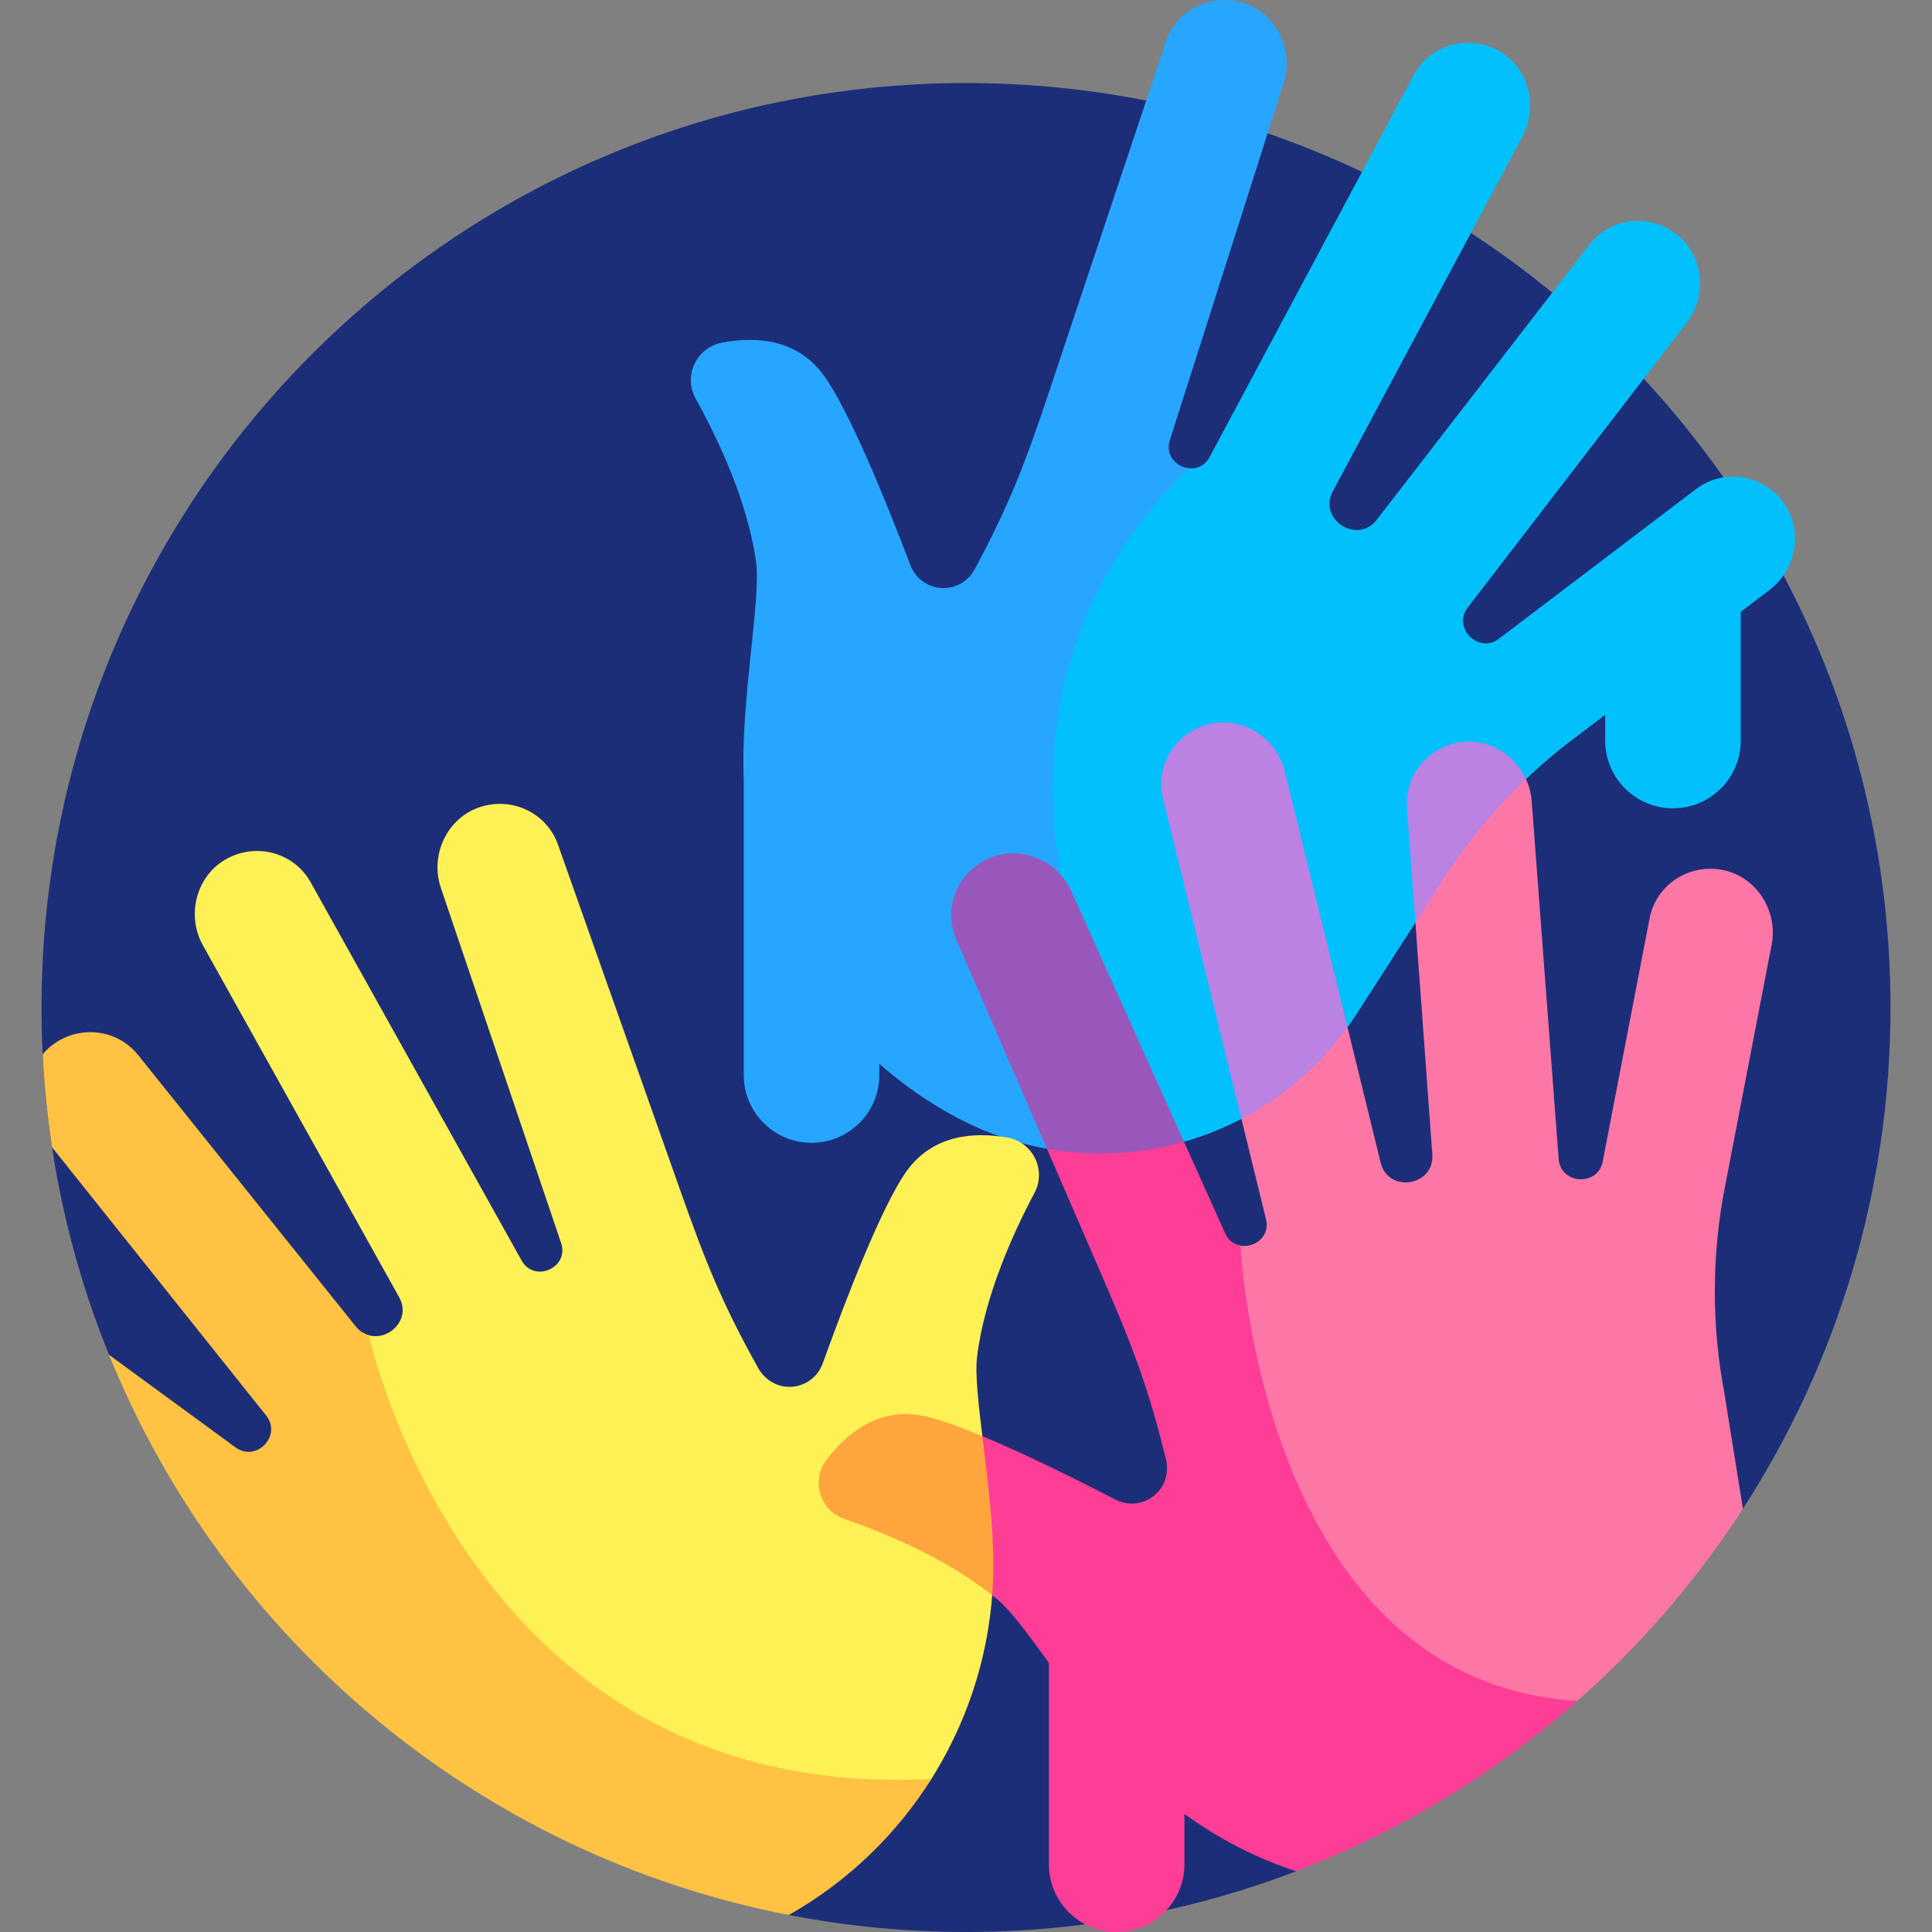
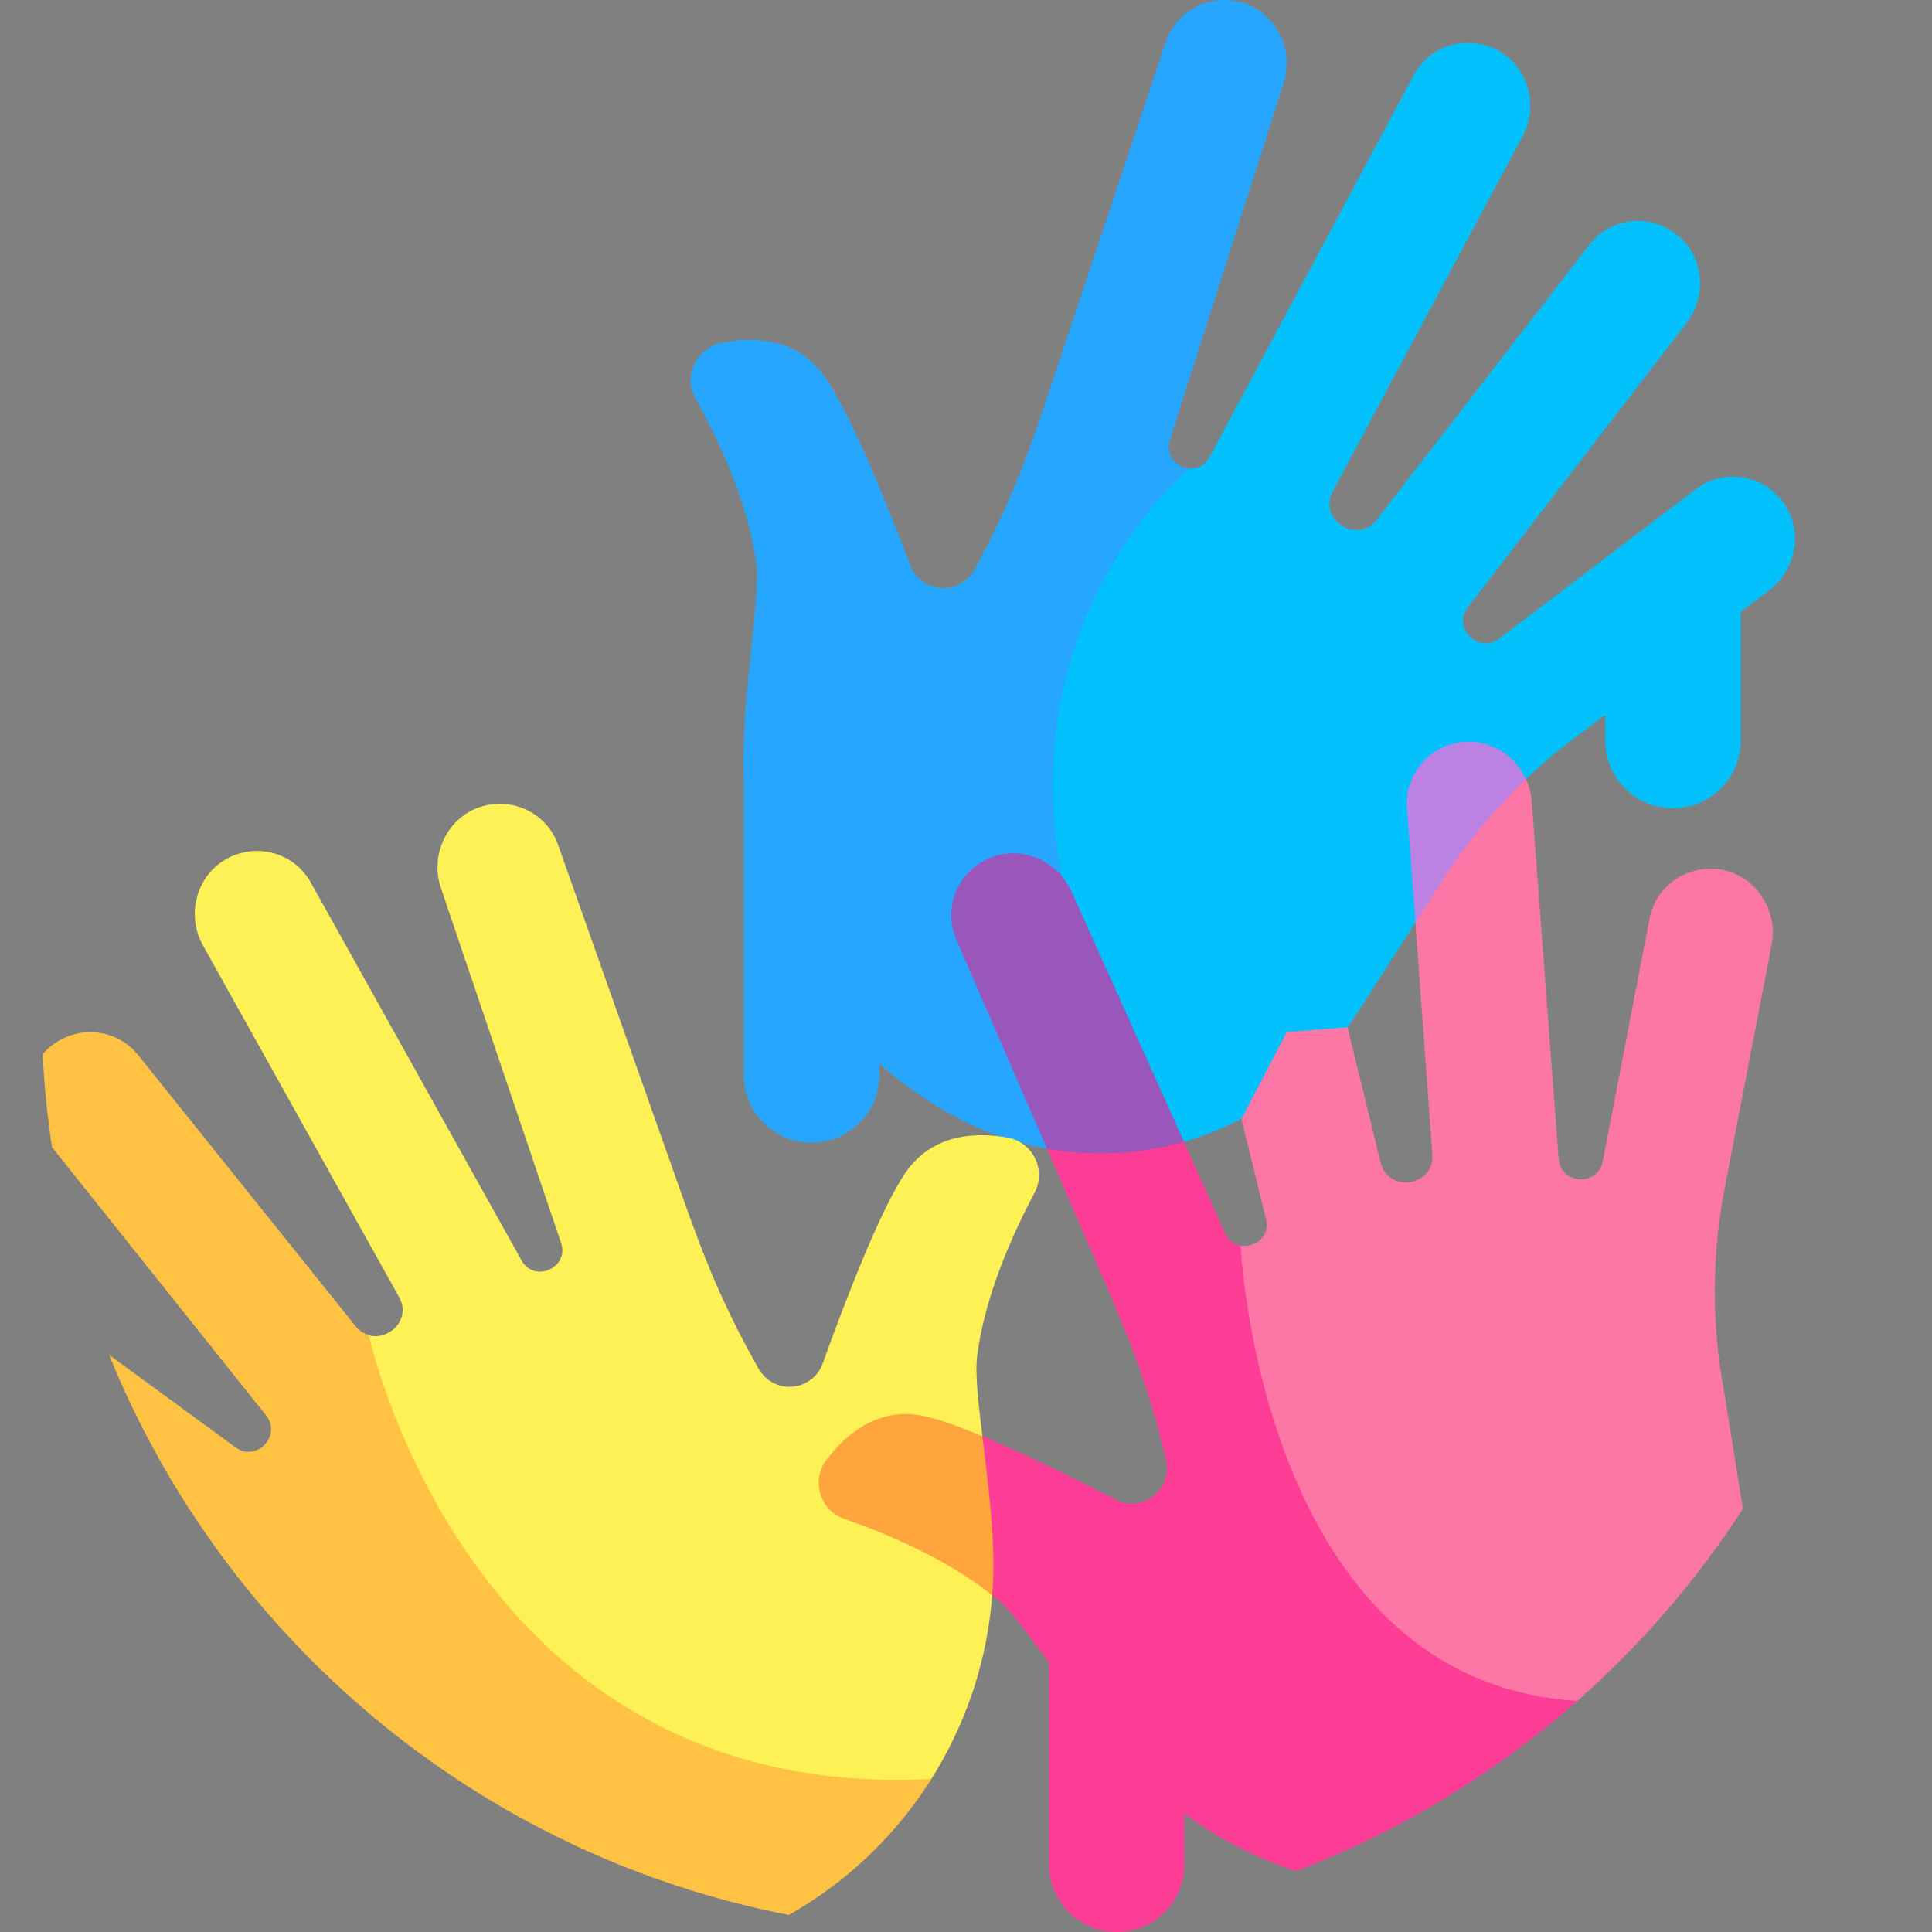
<svg xmlns="http://www.w3.org/2000/svg" id="Capa_1" enable-background="new 0 0 512 512" height="512" viewBox="0 0 512 512" width="512">
  <rect x="0" y="0" width="512" height="512" fill="#808080" stroke="none" />
  <g>
-     <path d="m209.056 507.489c15.196 2.949 30.886 4.511 46.944 4.511 30.823 0 60.309-5.708 87.479-16.098l118.411-96.073c24.739-38.268 39.108-83.868 39.108-132.827 0-135.309-109.69-244.998-244.998-244.998s-244.998 109.689-244.998 244.998c0 32.561 6.368 63.631 17.9 92.053z" fill="#1d2e79" />
    <path d="m472.324 132.775c-5.528-7.113-15.666-8.627-22.859-3.165l-52.228 39.663c-5.382 4.087-12.426-2.877-8.241-8.317l57.979-75.379c5.627-7.281 4.468-18.091-2.875-23.637-7.189-5.429-17.371-4.252-22.895 2.893l-56.345 72.9c-5.158 6.673-15.642-.062-11.651-7.53l50.311-94.141c4.337-8.116 1.395-18.583-6.769-22.829-7.992-4.157-17.837-1.302-22.094 6.664l-54.083 101.2c-1.393 2.606-3.889 3.375-6.138 2.898l-36.467 11.052-37.863 109.464 37.348 59.926 5.468-7.912 29.871 6.322c5.907-1.602 11.65-3.878 17.11-6.814l11.085-22.494 15.339-.246c1.149-1.534 2.25-3.105 3.289-4.719l16.38-25.461 12.782-28.896 14.844-7.007c4.076-3.932 8.387-7.627 12.914-11.065l8.855-6.725v6.833c0 9.919 8.041 17.959 17.959 17.959 9.919 0 17.959-8.041 17.959-17.959v-34.109l7.636-5.799c7.331-5.565 9.025-16.304 3.379-23.57z" fill="#02c0fc" />
    <path d="m340.184 21.998c2.812-8.762-1.96-18.531-10.752-21.245-8.608-2.656-17.781 1.918-20.541 10.517l-30.686 91.985c-6.321 18.947-10.407 29.867-19.807 47.463-1.333 2.495-3.668 4.367-6.439 4.937-4.6.946-9.063-1.592-10.676-5.833-6.906-18.158-16.324-41.06-22.856-50.172-7.19-10.03-18.359-10.511-27.121-8.829-6.754 1.297-10.293 8.799-6.953 14.811 5.743 10.338 13.703 26.961 15.986 43.098 1.448 10.237-4.153 36.859-3.228 57.996h-.006v78.163c0 9.918 8.04 17.959 17.959 17.959 9.918 0 17.959-8.041 17.959-17.959v-2.99c6.175 5.463 13.032 10.258 20.483 14.24 8.006 4.279 16.496 7.082 25.118 8.485l-9.351-62.241 12.286-8.336c-12.556-63.569 23.957-101.167 33.74-109.927-3.384-.222-6.599-3.332-5.284-7.46z" fill="#27a6ff" />
    <path d="m274.147 316.139c3.232-6.071-.441-13.509-7.217-14.684-8.79-1.525-19.949-.842-26.958 9.314-6.368 9.228-15.373 32.295-21.952 50.574-1.537 4.27-5.954 6.887-10.57 6.024-2.78-.521-5.149-2.35-6.526-4.821-9.714-17.424-13.996-28.269-20.655-47.1l-32.331-91.42c-2.913-8.549-12.167-12.957-20.726-10.147-8.743 2.871-13.338 12.724-10.37 21.434l31.86 94.104c2.211 6.529-7.094 10.694-10.477 4.628l-55.89-100.214c-4.399-7.887-14.293-10.566-22.209-6.266-8.086 4.392-10.84 14.91-6.358 22.946l51.991 93.223c3.682 6.602-4.177 12.817-9.661 9.398l10.098 69.606 94.829 62.643 45.176-12.967c9.723-15.064 15.643-32.527 16.825-50.886l-11.834-27.147 9.285-12.63c-1.156-9.454-2.112-17.595-1.54-22.235 1.993-16.175 9.654-32.938 15.21-43.377z" fill="#fef156" />
    <path d="m246.838 471.434c-116.883 6.124-146.341-105.896-149.087-117.565-1.265-.355-2.481-1.118-3.506-2.395l-57.644-71.878c-5.651-7.045-15.853-8.039-22.943-2.482-.875.686-1.655 1.451-2.346 2.272.415 8.33 1.246 16.55 2.473 24.641l56.746 71.098c4.282 5.365-2.636 12.453-8.09 8.464l-33.538-24.533c30.704 75.671 98.119 132.512 180.154 148.433 15.643-8.866 28.513-21.346 37.781-36.055z" fill="#ffc242" />
    <path d="m469.507 250.31c1.742-9.035-4.166-18.163-13.22-19.803-8.864-1.606-17.424 4.034-19.133 12.902l-12.412 64.396c-1.279 6.636-11.172 6.153-11.688-.692l-7.146-94.829c-.15-2.055-.689-4.006-1.511-5.802l-20.205 6.553-9.094 31.477 4.484 61.42c.614 8.411-11.688 10.396-13.702 2.17l-8.778-35.857-16.113 1.294-11.995 22.986 6.507 26.582c1.267 5.175-4.113 8.306-7.965 6.65l.154.409-10.198 12.689 7.532 70.526 59.5 38.373h32.351c17.315-15.088 32.496-32.563 45.014-51.926l-4.962-30.902c-3.356-17.847-3.314-36.167.123-53.998z" fill="#fd77a6" />
    <path d="m328.745 330.12c-1.652-.289-3.189-1.317-4.067-3.271l-10.906-24.267-23.33-6.868-12.987 8.723 14.589 33.668c7.941 18.327 12.188 29.186 16.935 48.562.673 2.748.184 5.7-1.499 7.974-2.793 3.775-7.811 4.864-11.843 2.783-11.139-5.75-24.371-12.269-35.301-16.824l-9.145 13.78 11.74 28.357c.5.399 1.005.793 1.491 1.203 3.479 2.927 8.153 9.261 13.548 16.7v53.399c0 9.918 8.041 17.959 17.959 17.959s17.959-8.041 17.959-17.959v-13.349c9.063 6.634 19.061 11.742 29.59 15.211 27.59-10.551 52.784-25.943 74.542-45.14-80-4.992-88.591-109.607-89.275-120.641z" fill="#fe3d97" />
    <path d="m219.04 386.853c-4.163 5.474-1.79 13.423 4.71 15.669 10.741 3.713 26.87 10.391 39.182 20.217.207-2.733.322-5.484.317-8.252-.021-10.997-1.628-23.336-2.912-33.886-6.009-2.504-11.326-4.418-15.209-5.278-12.049-2.667-20.687 4.43-26.088 11.53z" fill="#fea53d" />
    <path d="m277.455 304.438c12.132 2.157 24.56 1.491 36.317-1.855l-29.821-66.353c-3.755-8.401-13.829-12.49-22.188-8.641-8.183 3.768-11.96 13.297-8.274 21.542z" fill="#9957bc" />
    <g fill="#bb81e3">
      <path d="m387.989 196.603c-8.977.756-15.773 8.429-15.116 17.437l2.225 30.473 5.303-8.243c6.652-10.972 14.73-20.981 23.996-29.788-2.85-6.222-9.292-10.478-16.408-9.879z" />
-       <path d="m308.219 211.653 20.777 84.873c6.387-3.33 12.402-7.547 17.846-12.637 3.79-3.544 7.222-7.445 10.261-11.642l-16.603-67.824c-2.188-8.938-11.366-14.767-20.279-12.479-8.725 2.239-14.15 10.936-12.002 19.709z" />
    </g>
  </g>
</svg>